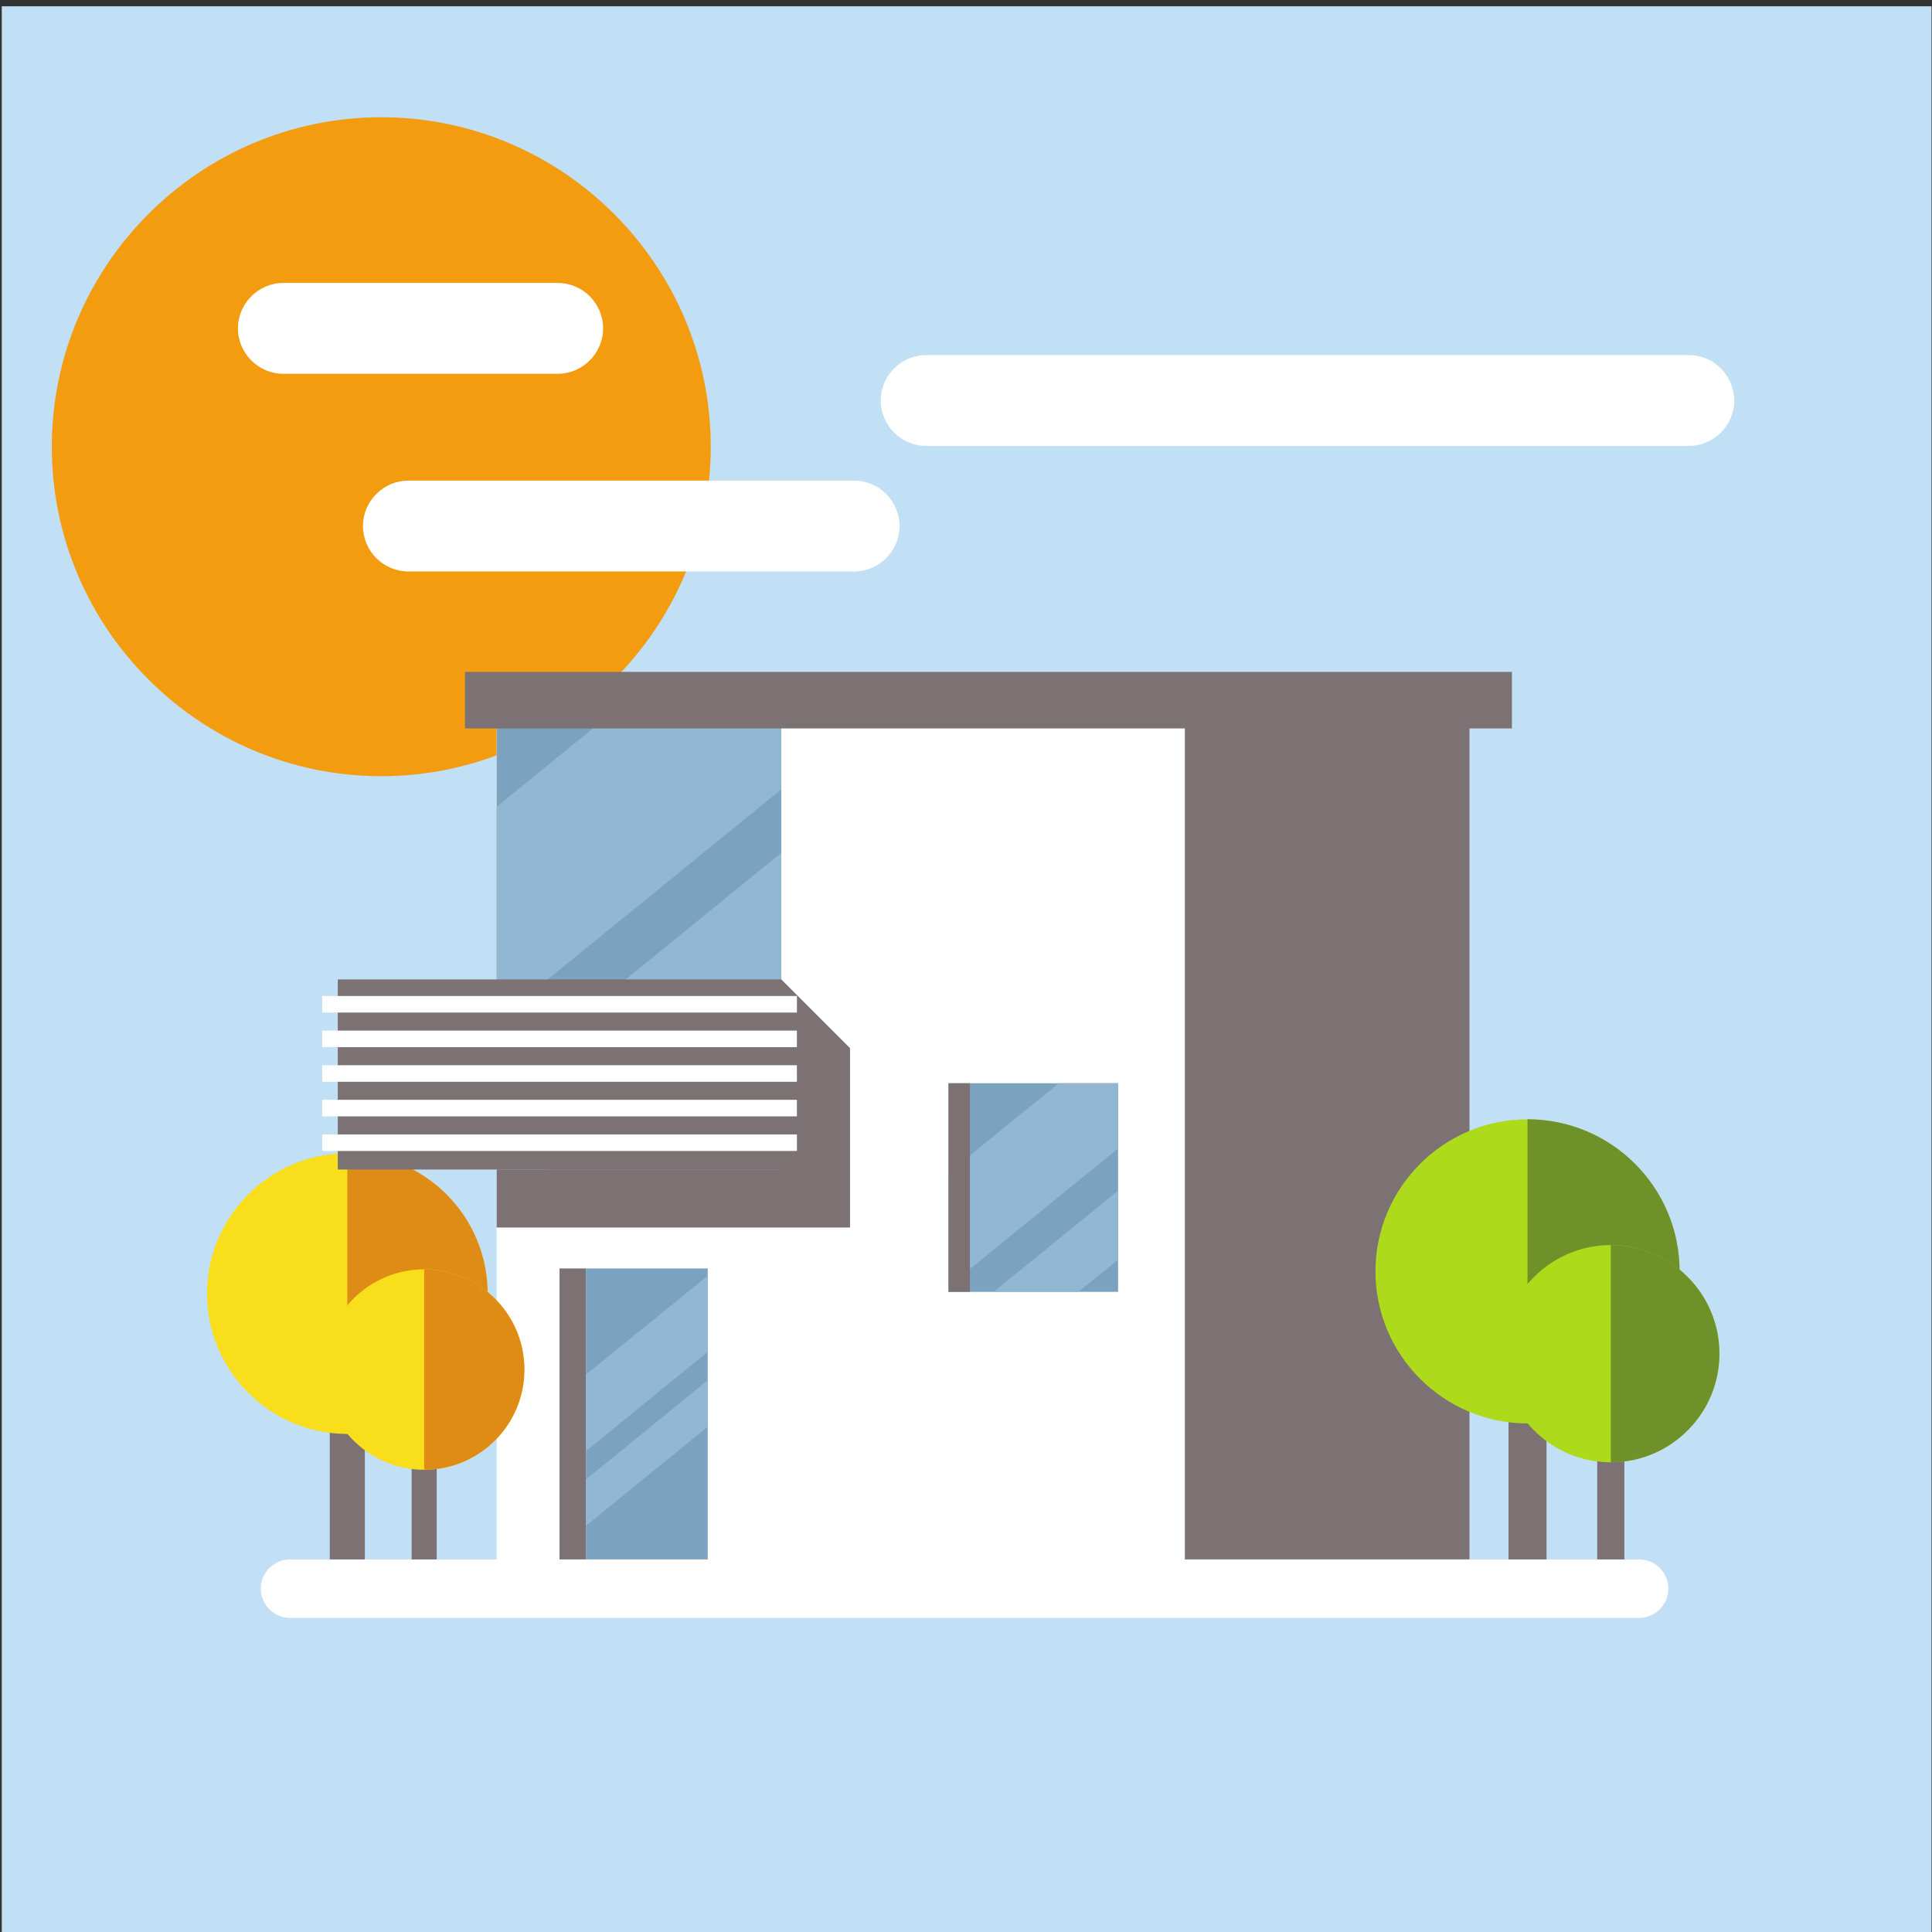
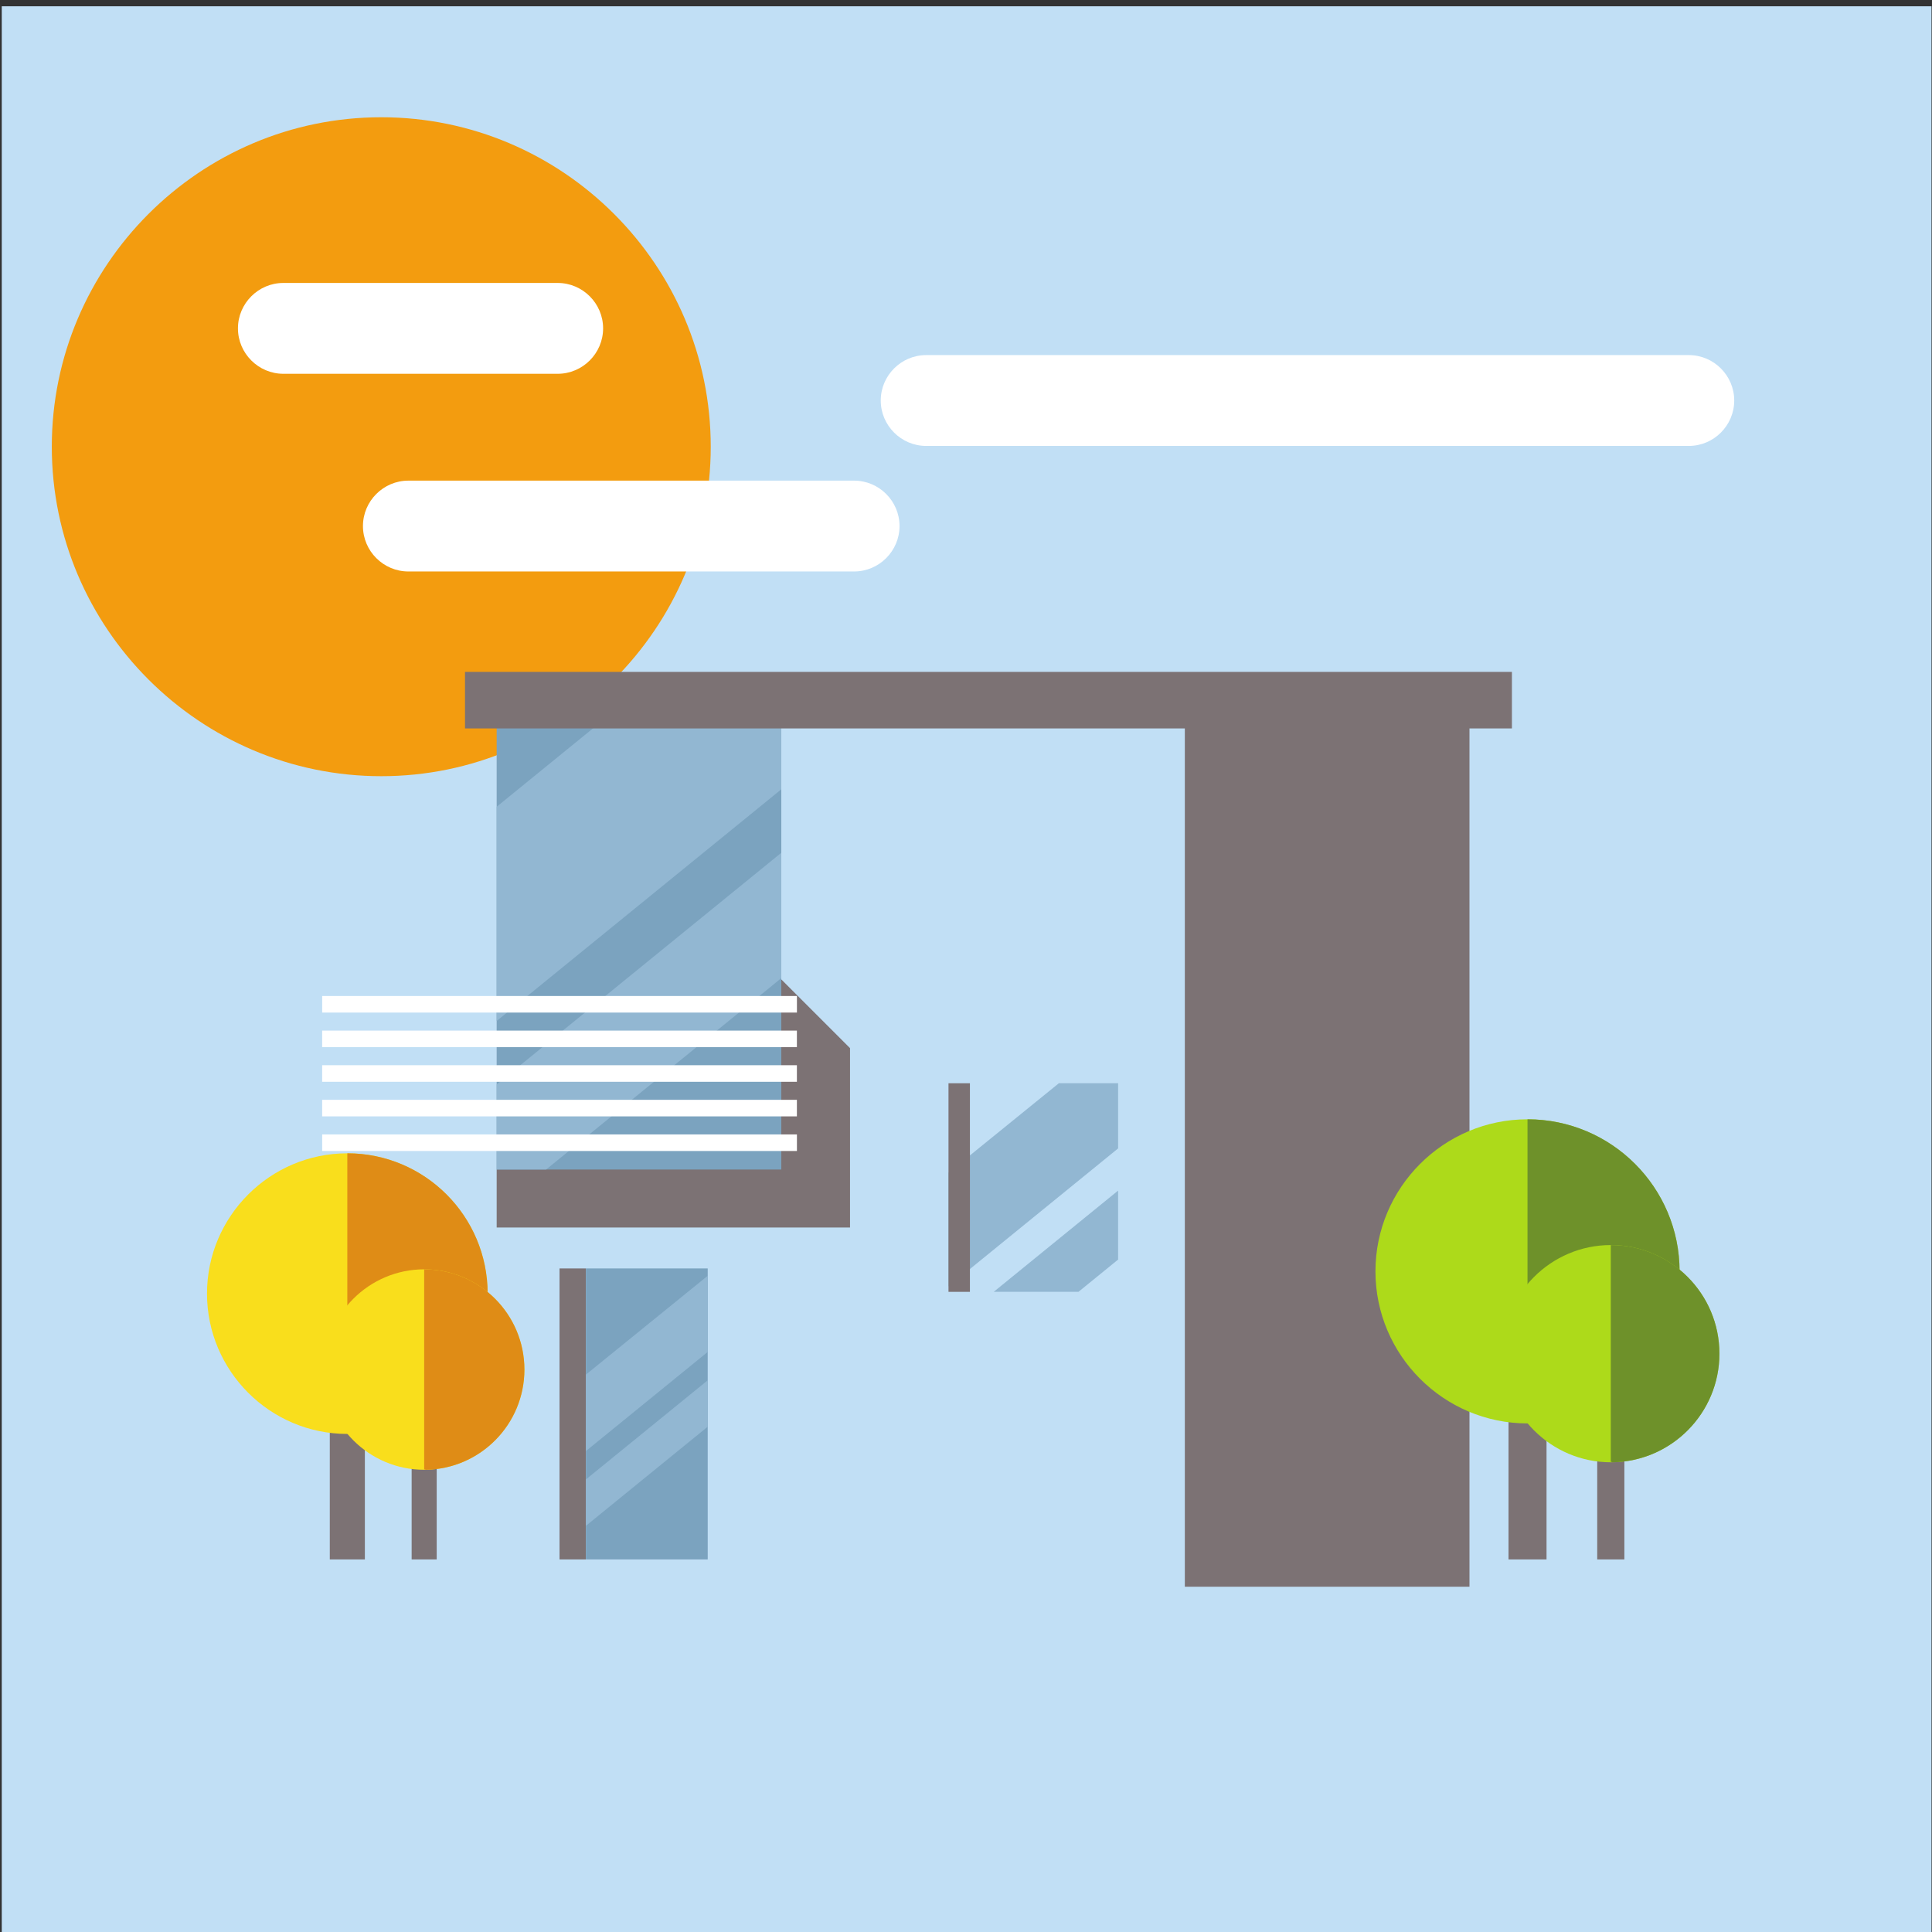
<svg xmlns="http://www.w3.org/2000/svg" version="1.1" viewBox="0 0 880 880">
  <rect x="0" y="0" width="880" height="880" fill="#333333" stroke="none" />
  <defs>
    <clipPath id="a">
      <path d="m0 660h660v-660h-660z" />
    </clipPath>
  </defs>
  <g transform="matrix(1.333 0 0 -1.333 0 880)">
    <path d="m0.598 0h659.4v658.02h-659.4z" fill="#c1dff5" />
    <g clip-path="url(#a)">
      <g transform="translate(130.28 394.94)">
        <path d="m0 0c62.007 0 112.58 50.574 112.58 112.58 0 62.007-50.574 112.58-112.58 112.58-62.008 0-112.58-50.575-112.58-112.58 0-62.008 50.574-112.58 112.58-112.58" fill="#f39c0f" fill-rule="evenodd" />
      </g>
-       <path d="m169.71 117.98h247.81v298.44h-247.81z" fill="#fff" fill-rule="evenodd" />
      <path d="m404.86 117.98h97.26v298.44h-97.26z" fill="#7c7274" fill-rule="evenodd" />
      <g transform="translate(99.093 127.31)">
-         <path d="m0 0h460.98c5.497 0 9.992-4.495 9.992-9.992 0-5.495-4.495-9.993-9.992-9.993h-460.98c-5.496 0-9.992 4.498-9.992 9.993 0 5.497 4.496 9.992 9.992 9.992" fill="#fff" fill-rule="evenodd" />
-       </g>
+         </g>
      <g transform="translate(266.97 325.5)">
        <path d="m0 0 23.484-23.482v-61.288h-120.74v19.817z" fill="#7c7274" fill-rule="evenodd" />
      </g>
      <path d="m112.69 127.31h11.986v68.693h-11.986z" fill="#7c7274" fill-rule="evenodd" />
      <g transform="translate(118.68 170.19)">
        <path d="m0 0c26.407 0 47.945 21.539 47.945 47.945 0 26.409-21.538 47.946-47.945 47.946-26.408 0-47.947-21.537-47.947-47.946 0-26.406 21.539-47.945 47.947-47.945" fill="#f9de1c" fill-rule="evenodd" />
      </g>
      <g transform="translate(118.68 266.08)">
        <path d="m0 0c26.48 0 47.946-21.464 47.946-47.945 0-26.2-21.015-47.488-47.109-47.935l-0.837 0.223z" fill="#df8c16" fill-rule="evenodd" />
      </g>
      <path d="m140.66 127.31h8.561v49.066h-8.561z" fill="#7c7274" fill-rule="evenodd" />
      <g transform="translate(144.94 157.94)">
        <path d="m0 0c18.862 0 34.247 15.385 34.247 34.247 0 18.861-15.385 34.249-34.247 34.249-18.863 0-34.249-15.388-34.249-34.249 0-18.862 15.386-34.247 34.249-34.247" fill="#f9de1c" fill-rule="evenodd" />
      </g>
      <g transform="translate(144.94 226.43)">
        <path d="m0 0c18.914 0 34.247-15.334 34.247-34.247 0-18.715-15.011-33.922-33.649-34.241l-0.598 0.161z" fill="#df8c16" fill-rule="evenodd" />
      </g>
      <path d="m169.71 260.54h97.26v155.88h-97.26z" fill="#7ba3bf" fill-rule="evenodd" />
      <g transform="translate(266.97 368.77)">
        <path d="m0 0-97.261-79.156v-29.07h16.909l80.352 65.394zm-58.02 47.657h58.02v-25.97l-97.261-79.157v73.192z" fill="#92b7d2" fill-rule="evenodd" />
      </g>
-       <path d="m115.42 260.54h151.55v64.953h-151.55z" fill="#7c7274" fill-rule="evenodd" />
      <path d="m110.09 314.17h162.22v5.66h-162.22z" fill="#fff" fill-rule="evenodd" />
      <path d="m272.3 302.35h-162.22v5.659h162.22z" fill="#fff" fill-rule="evenodd" />
      <path d="m272.3 290.52h-162.22v5.66h162.22z" fill="#fff" fill-rule="evenodd" />
      <path d="m272.3 278.7h-162.22v5.659h162.22z" fill="#fff" fill-rule="evenodd" />
      <path d="m110.09 266.87h162.22v5.66h-162.22z" fill="#fff" fill-rule="evenodd" />
      <path d="m191.19 127.31h8.994v99.426h-8.994z" fill="#7c7274" fill-rule="evenodd" />
      <path d="m200.19 127.31h41.638v99.426h-41.638z" fill="#7ba3bf" fill-rule="evenodd" />
      <g transform="translate(200.19 154.63)">
        <path d="m0 0 41.638 33.887v-15.852l-41.638-33.887zm0 35.823v-26.128l41.638 33.887v26.02z" fill="#92b7d2" fill-rule="evenodd" />
      </g>
      <path d="m158.89 411.26h357.73v19.319h-357.73z" fill="#7c7274" fill-rule="evenodd" />
-       <path d="m324.1 218.74h57.957v71.278h-57.957z" fill="#7ba3bf" fill-rule="evenodd" />
      <g transform="translate(382.06 253.34)">
        <path d="m0 0-42.502-34.592h28.96l13.542 11.023zm-20.236 36.688h20.236v-22.276l-57.954-47.165v38.842z" fill="#92b7d2" fill-rule="evenodd" />
      </g>
      <path d="m324.1 218.74h7.325v71.278h-7.325z" fill="#7c7274" fill-rule="evenodd" />
      <path d="m515.46 127.31h12.991v74.444h-12.991z" fill="#7c7274" fill-rule="evenodd" />
      <g transform="translate(521.95 173.78)">
        <path d="m0 0c28.62 0 51.962 23.342 51.962 51.959 0 28.618-23.342 51.96-51.962 51.96-28.617 0-51.959-23.342-51.959-51.96 0-28.617 23.342-51.959 51.959-51.959" fill="#adda1a" fill-rule="evenodd" />
      </g>
      <g transform="translate(521.95 277.7)">
        <path d="m0 0c28.698 0 51.962-23.264 51.962-51.96 0-28.394-22.775-51.465-51.055-51.95l-0.907 0.242z" fill="#6e912a" fill-rule="evenodd" />
      </g>
      <path d="m545.77 127.31h9.276v53.174h-9.276z" fill="#7c7274" fill-rule="evenodd" />
      <g transform="translate(550.41 160.5)">
        <path d="m0 0c20.442 0 37.114 16.674 37.114 37.116 0 20.443-16.672 37.114-37.114 37.114s-37.115-16.671-37.115-37.114c0-20.442 16.673-37.116 37.115-37.116" fill="#adda1a" fill-rule="evenodd" />
      </g>
      <g transform="translate(550.41 234.73)">
        <path d="m0 0c20.497 0 37.114-16.615 37.114-37.114 0-20.282-16.268-36.763-36.468-37.108l-0.646 0.174z" fill="#6e912a" fill-rule="evenodd" />
      </g>
      <g transform="translate(316.47 538.83)">
        <path d="m0 0h260.6c8.535 0 15.517-6.982 15.517-15.519 0-8.536-6.982-15.52-15.517-15.52h-260.6c-8.536 0-15.519 6.984-15.519 15.52 0 8.537 6.983 15.519 15.519 15.519" fill="#fff" fill-rule="evenodd" />
      </g>
      <g transform="translate(96.827 563.48)">
        <path d="m0 0h93.735c8.536 0 15.519-6.983 15.519-15.519s-6.983-15.519-15.519-15.519h-93.735c-8.535 0-15.519 6.983-15.519 15.519s6.984 15.519 15.519 15.519" fill="#fff" fill-rule="evenodd" />
      </g>
      <g transform="translate(139.54 495.93)">
        <path d="m0 0h152.31c8.536 0 15.518-6.983 15.518-15.519 0-8.535-6.982-15.518-15.518-15.518h-152.31c-8.537 0-15.519 6.983-15.519 15.518 0 8.536 6.982 15.519 15.519 15.519" fill="#fff" fill-rule="evenodd" />
      </g>
    </g>
  </g>
</svg>